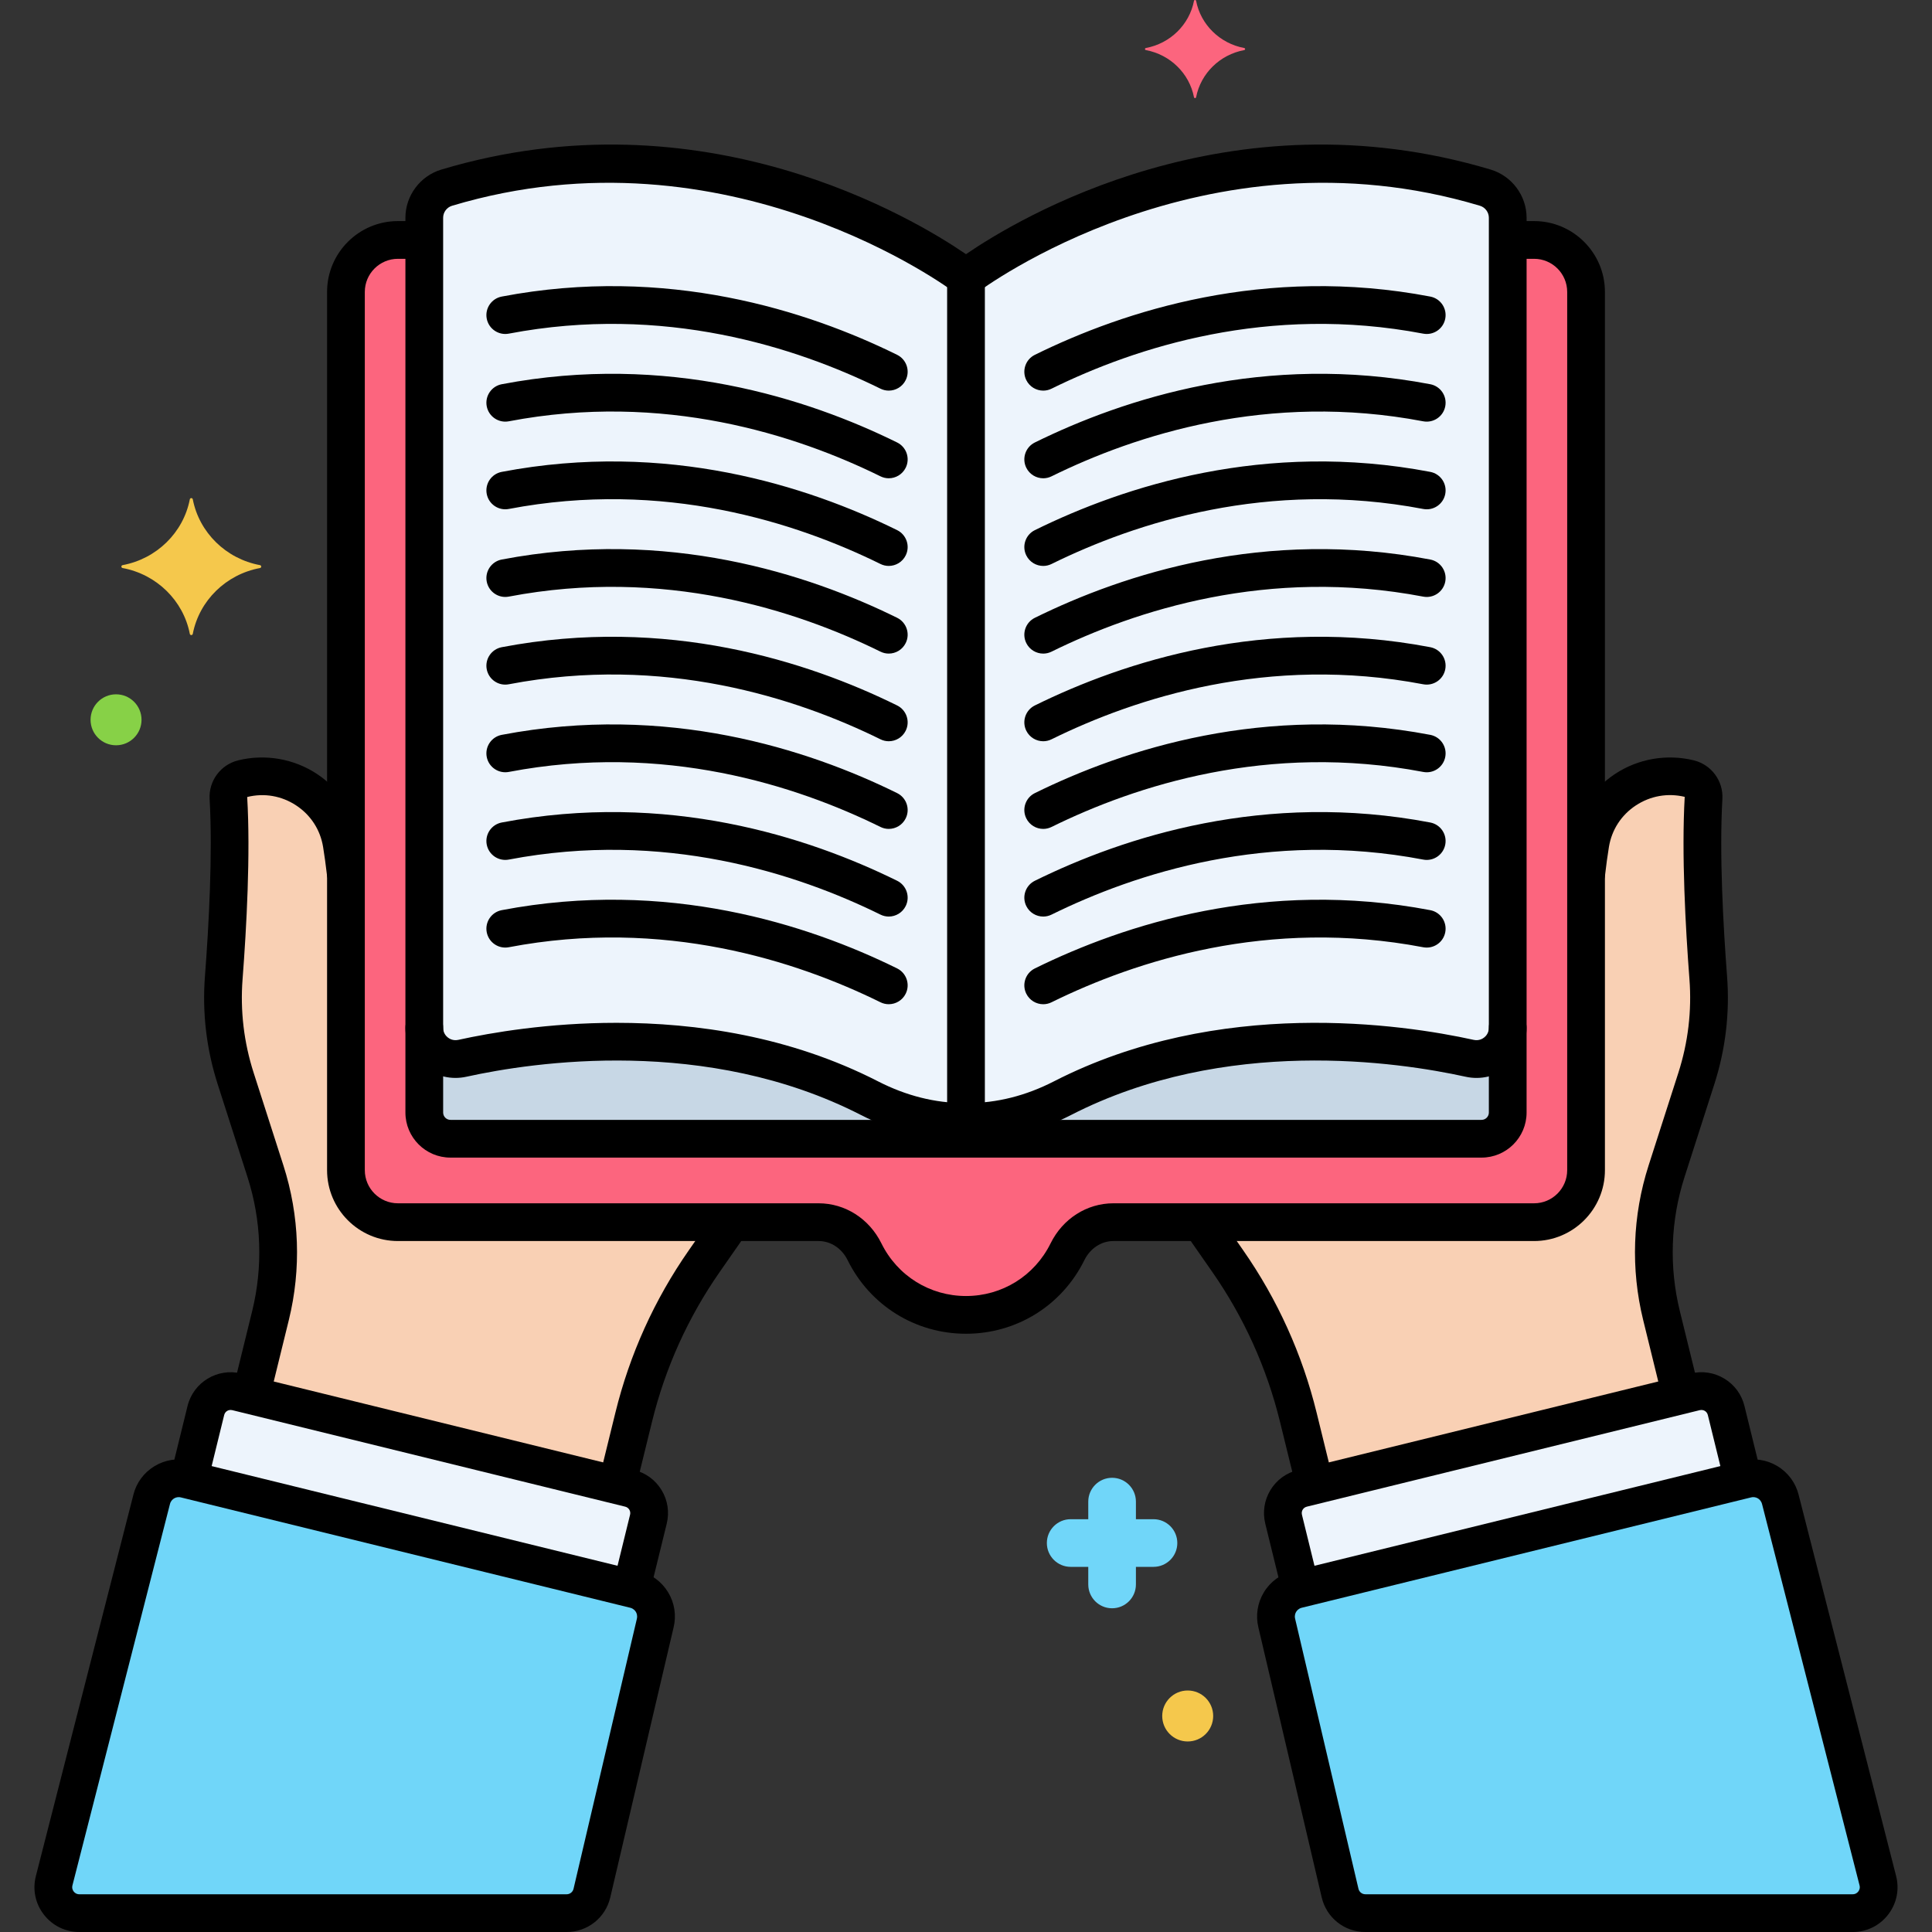
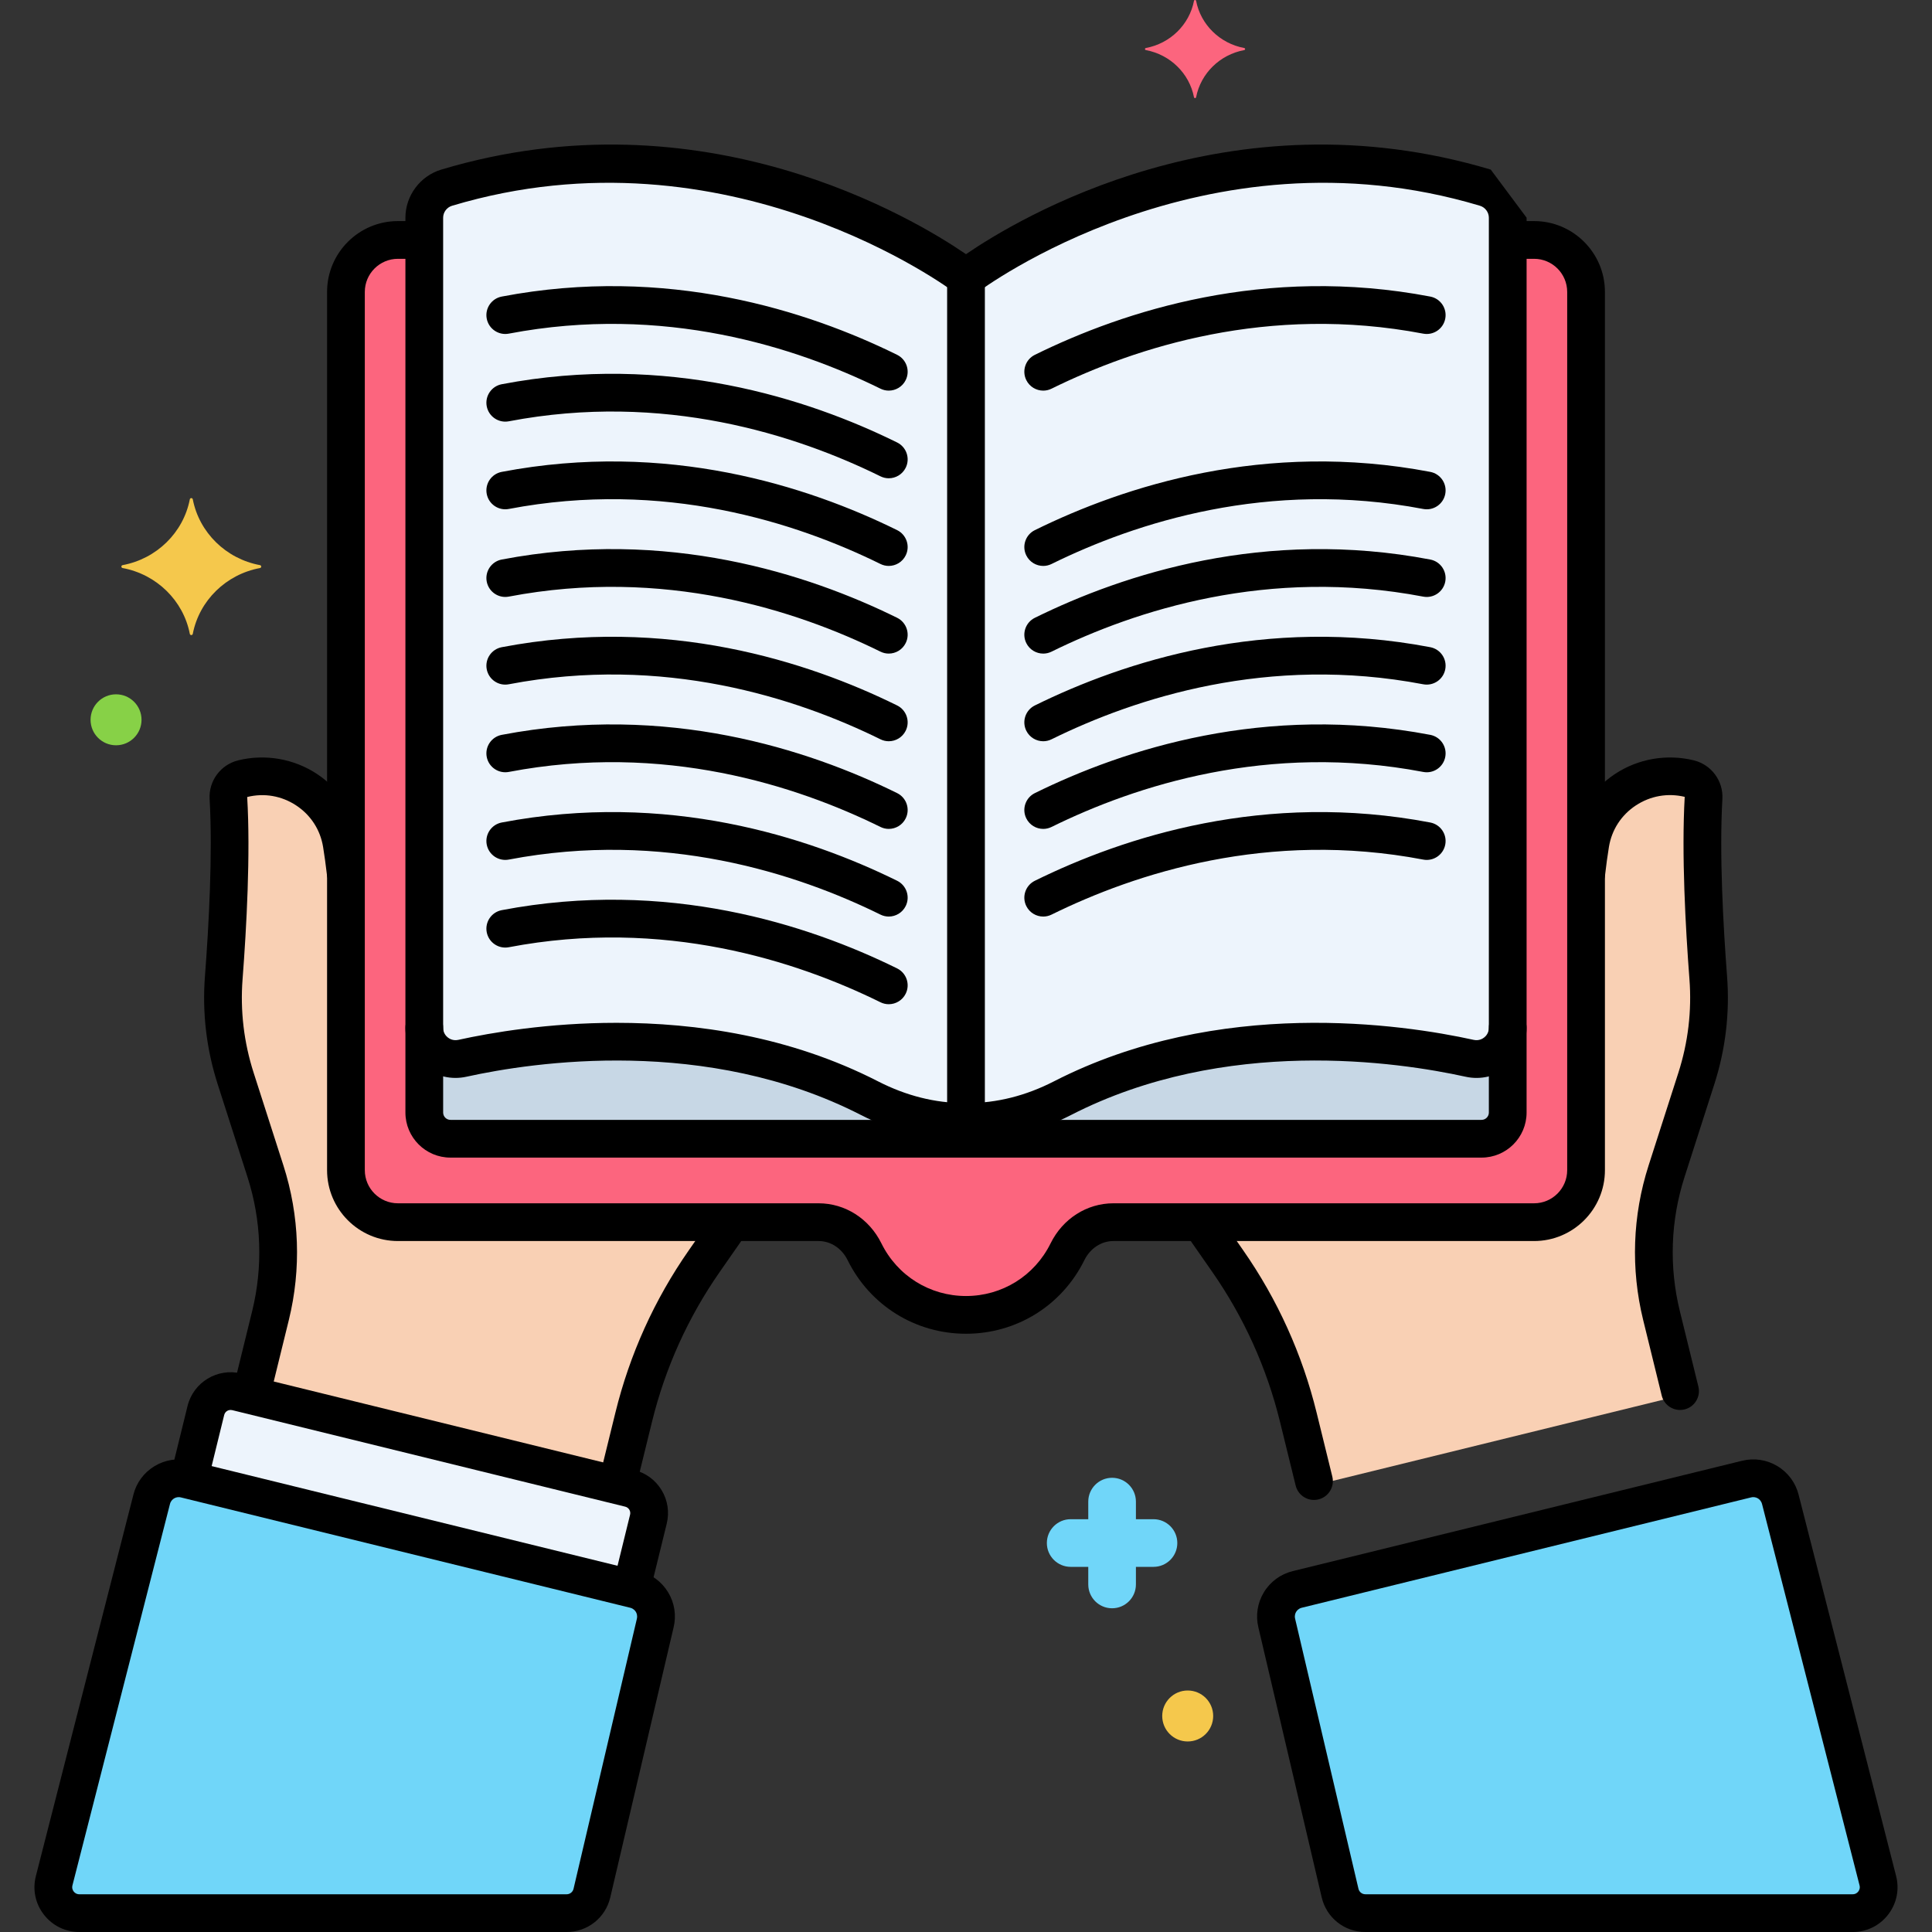
<svg xmlns="http://www.w3.org/2000/svg" height="512" viewBox="0 0 256 256" width="512">
  <rect x="0" y="0" width="256" height="256" fill="#333333" stroke="none" />
  <g id="Layer_82">
    <g>
      <g>
        <g>
          <path d="m34.444 74.882c-4.498-.837-8.043-4.31-8.898-8.716-.043-.221-.352-.221-.395 0-.855 4.406-4.4 7.879-8.898 8.716-.226.042-.226.345 0 .387 4.498.838 8.043 4.311 8.898 8.717.043.221.352.221.395 0 .855-4.406 4.4-7.879 8.898-8.717.226-.042.226-.345 0-.387z" fill="#f5c84c" />
        </g>
      </g>
      <g>
        <g>
          <path d="m164.863 6.361c-3.221-.6-5.76-3.087-6.372-6.243-.031-.158-.252-.158-.283 0-.612 3.156-3.151 5.643-6.372 6.243-.162.03-.162.247 0 .277 3.221.6 5.76 3.087 6.372 6.242.031.159.252.159.283 0 .612-3.155 3.151-5.643 6.372-6.242.162-.03.162-.246 0-.277z" fill="#fc657e" />
        </g>
      </g>
      <g>
        <g>
          <path d="m152.843 201.302h-2.329v-2.33c0-1.744-1.413-3.157-3.157-3.157s-3.157 1.413-3.157 3.157v2.33h-2.33c-1.744 0-3.157 1.414-3.157 3.158s1.413 3.157 3.157 3.157h2.33v2.33c0 1.744 1.413 3.158 3.157 3.158s3.157-1.414 3.157-3.158v-2.33h2.329c1.744 0 3.157-1.414 3.157-3.157 0-1.745-1.413-3.158-3.157-3.158z" fill="#70d6f9" />
        </g>
      </g>
      <g>
        <g>
          <path d="m157.377 224c-1.865 0-3.377 1.512-3.377 3.377s1.512 3.377 3.377 3.377 3.377-1.512 3.377-3.377-1.512-3.377-3.377-3.377z" fill="#f5c84c" />
        </g>
      </g>
      <g>
        <g>
          <path d="m15.377 92c-1.865 0-3.377 1.512-3.377 3.377s1.512 3.377 3.377 3.377 3.377-1.512 3.377-3.377-1.512-3.377-3.377-3.377z" fill="#87d147" />
        </g>
      </g>
      <g>
        <g>
          <path d="m203.274 31.794h-3.493v104.394c0 2.652-2.451 4.613-5.041 4.043-9.976-2.198-33.079-5.421-53.957 5.284-3.905 2.002-8.191 3.15-12.579 3.15h-.409c-4.388 0-8.674-1.147-12.578-3.149-20.878-10.706-43.981-7.482-53.957-5.285-2.59.571-5.041-1.39-5.041-4.042v-104.395h-3.493c-3.804 0-6.887 3.083-6.887 6.887v116.375c0 3.804 3.083 6.887 6.887 6.887h55.741c2.621 0 4.924 1.567 6.084 3.917 2.447 4.957 7.546 8.368 13.448 8.368s11.001-3.411 13.448-8.368c1.16-2.35 3.464-3.917 6.084-3.917h55.741c3.804 0 6.887-3.083 6.887-6.887v-116.375c.002-3.804-3.082-6.887-6.885-6.887z" fill="#fc657e" />
        </g>
      </g>
      <g>
        <g>
          <path d="m194.74 140.23c-9.976-2.198-33.079-5.421-53.957 5.284-3.905 2.002-8.191 3.15-12.579 3.15h-.409c-4.388 0-8.674-1.147-12.578-3.149-20.878-10.706-43.981-7.482-53.957-5.285-2.59.571-5.041-1.39-5.041-4.042v11.233c0 1.915 1.552 3.467 3.467 3.467h136.629c1.914 0 3.466-1.552 3.466-3.467v-11.233c0 2.652-2.451 4.613-5.041 4.042z" fill="#c7d7e5" />
        </g>
      </g>
      <g>
        <g>
          <path d="m196.815 24.868c-38.352-11.497-68.815 11.887-68.815 11.887v111.909h.204c4.388 0 8.674-1.147 12.579-3.15 20.878-10.706 43.981-7.482 53.957-5.284 2.59.57 5.041-1.391 5.041-4.043v-107.339c0-1.834-1.209-3.453-2.966-3.98z" fill="#edf4fc" />
        </g>
      </g>
      <g>
        <g>
          <path d="m59.185 24.868c-1.757.526-2.966 2.146-2.966 3.979v107.34c0 2.652 2.451 4.613 5.041 4.042 9.976-2.197 33.079-5.42 53.957 5.285 3.904 2.002 8.19 3.149 12.578 3.149h.205v-111.908s-30.463-23.384-68.815-11.887z" fill="#edf4fc" />
        </g>
      </g>
      <g>
        <g>
          <path d="m224.77 142.924c1.385-4.31 1.928-8.845 1.583-13.359-.492-6.445-1.053-16.323-.624-23.836.068-1.195-.72-2.263-1.882-2.55-6.058-1.494-12.117 2.483-13.124 8.641-.21 1.284-.396 2.671-.562 4.143v39.092c0 3.804-3.083 6.887-6.887 6.887h-44.145c.283.428.557.861.85 1.283l2.7 3.875c4.362 6.262 7.532 13.274 9.352 20.685l2.214 9.014 48.508-11.913-2.598-10.579c-1.549-6.308-1.317-12.922.669-19.105z" fill="#f9d0b4" />
        </g>
      </g>
      <g>
        <g>
          <path d="m248.824 249.207-12.917-50.515c-.487-1.982-2.488-3.194-4.47-2.708l-59.549 14.624c-1.982.487-3.194 2.488-2.708 4.47l8.388 35.767c.365 1.556 1.752 2.655 3.35 2.655h64.571c2.248 0 3.892-2.117 3.335-4.293z" fill="#70d6f9" />
        </g>
      </g>
      <g>
        <g>
-           <path d="m228.722 186.897c-.445-1.811-2.273-2.918-4.083-2.473l-52.082 12.791c-1.81.444-2.918 2.272-2.473 4.083l2.259 9.198 58.638-14.4z" fill="#edf4fc" />
-         </g>
+           </g>
      </g>
      <g>
        <g>
          <g>
            <path d="m176.538 195.652-2.079-8.464c-1.901-7.74-5.175-14.979-9.729-21.517l-2.7-3.876c-.186-.266-.362-.537-.538-.809-.753-1.156-2.303-1.481-3.459-.729-1.157.754-1.483 2.303-.73 3.46.206.314.411.629.625.937l2.7 3.875c4.202 6.031 7.222 12.711 8.976 19.853l2.079 8.464c.28 1.141 1.302 1.904 2.426 1.904.197 0 .398-.024.598-.073 1.34-.329 2.161-1.684 1.831-3.025z" />
          </g>
        </g>
        <g>
          <g>
            <path d="m227.15 143.688c1.495-4.655 2.066-9.471 1.696-14.313-.513-6.704-1.036-16.224-.621-23.503.137-2.392-1.452-4.545-3.779-5.12-3.571-.88-7.379-.224-10.446 1.802-3.059 2.019-5.153 5.249-5.744 8.863-.2 1.22-.385 2.576-.553 4.032-.157 1.372.827 2.611 2.199 2.769 1.373.166 2.612-.826 2.769-2.198.158-1.377.333-2.654.52-3.796.372-2.273 1.638-4.226 3.563-5.497 1.936-1.277 4.243-1.676 6.479-1.14-.431 7.556.104 17.313.627 24.169.32 4.194-.175 8.367-1.471 12.403l-3.944 12.279c-2.129 6.627-2.377 13.704-.717 20.467l2.46 10.018c.28 1.141 1.302 1.904 2.426 1.904.197 0 .398-.024.598-.073 1.341-.329 2.161-1.684 1.832-3.024l-2.46-10.017c-1.439-5.863-1.224-11.999.622-17.745z" />
          </g>
        </g>
      </g>
      <g>
        <g>
          <g>
            <path d="m251.246 248.587-12.912-50.492c-.395-1.606-1.392-2.964-2.807-3.821s-3.079-1.109-4.687-.717l-59.548 14.624c-1.607.395-2.965 1.391-3.822 2.807-.857 1.415-1.112 3.08-.724 4.662l8.389 35.766c.633 2.7 3.012 4.585 5.784 4.585h64.571c1.848 0 3.559-.837 4.692-2.297 1.134-1.461 1.522-3.326 1.064-5.117zm-5.013 2.049c-.105.137-.342.364-.743.364h-64.571c-.439 0-.816-.299-.916-.727l-8.395-35.792c-.103-.418.042-.746.139-.904.096-.157.319-.438.737-.541l59.549-14.624c.102-.025.198-.035.288-.035.28 0 .497.101.617.173.158.096.438.319.547.761l12.917 50.515c.099.388-.063.674-.169.81z" />
          </g>
        </g>
      </g>
      <g>
        <g>
-           <path d="m233.257 194.881-2.107-8.579c-.374-1.524-1.319-2.812-2.662-3.625s-2.921-1.056-4.445-.681l-52.082 12.791c-1.524.374-2.812 1.319-3.625 2.662-.813 1.342-1.054 2.92-.68 4.444l2.091 8.515c.28 1.142 1.301 1.905 2.426 1.905.197 0 .398-.024.598-.073 1.341-.329 2.161-1.683 1.832-3.023l-2.091-8.515c-.075-.307.031-.547.102-.663.07-.115.233-.321.54-.396l52.082-12.791c.306-.071.546.032.663.102.116.07.322.233.397.541l2.107 8.58c.329 1.34 1.682 2.153 3.024 1.831 1.34-.33 2.16-1.684 1.83-3.025z" />
-         </g>
+           </g>
      </g>
      <g>
        <g>
          <path d="m52.726 161.943c-3.804 0-6.887-3.083-6.887-6.887v-39.092c-.166-1.472-.352-2.859-.562-4.143-1.008-6.158-7.066-10.134-13.124-8.641-1.162.287-1.95 1.355-1.882 2.55.429 7.513-.131 17.391-.624 23.836-.345 4.514.199 9.049 1.583 13.359l3.944 12.278c1.987 6.184 2.218 12.798.669 19.105l-2.598 10.579 48.51 11.913 2.214-9.014c1.82-7.411 4.99-14.423 9.352-20.685l2.7-3.875c.294-.422.568-.855.85-1.283z" fill="#f9d0b4" />
        </g>
      </g>
      <g>
        <g>
          <path d="m84.112 210.608-59.549-14.624c-1.982-.487-3.983.726-4.47 2.708l-12.917 50.515c-.557 2.176 1.087 4.293 3.334 4.293h64.571c1.598 0 2.985-1.1 3.35-2.655l8.388-35.767c.487-1.982-.725-3.983-2.707-4.47z" fill="#70d6f9" />
        </g>
      </g>
      <g>
        <g>
          <path d="m83.443 197.215-52.082-12.791c-1.81-.445-3.638.663-4.083 2.473l-2.259 9.198 58.638 14.4 2.259-9.198c.445-1.81-.663-3.638-2.473-4.082z" fill="#edf4fc" />
        </g>
      </g>
      <g>
        <g>
          <g>
            <path d="m48.285 115.341c-.164-1.411-.345-2.731-.54-3.924-.591-3.614-2.685-6.845-5.744-8.863-3.068-2.025-6.876-2.683-10.447-1.801-2.326.574-3.915 2.728-3.778 5.119.416 7.279-.108 16.799-.621 23.503-.37 4.844.201 9.66 1.696 14.313l3.944 12.279c1.846 5.746 2.062 11.882.622 17.744l-2.353 9.58c-.33 1.341.491 2.695 1.832 3.024.2.049.401.073.598.073 1.124 0 2.146-.764 2.426-1.904l2.353-9.581c1.66-6.762 1.412-13.839-.717-20.466l-3.944-12.279c-1.297-4.035-1.792-8.208-1.471-12.403.524-6.855 1.059-16.613.612-24.148 2.252-.557 4.56-.159 6.495 1.119 1.926 1.271 3.191 3.224 3.563 5.497.182 1.116.353 2.358.508 3.693.159 1.371 1.398 2.36 2.771 2.195 1.37-.158 2.353-1.398 2.195-2.77z" />
          </g>
        </g>
        <g>
          <g>
            <path d="m97.979 160.242c-1.156-.756-2.705-.428-3.459.729-.181.278-.362.556-.55.826l-2.7 3.875c-4.555 6.538-7.829 13.777-9.729 21.517l-1.987 8.091c-.33 1.342.491 2.695 1.832 3.024.2.049.401.073.598.073 1.124 0 2.146-.765 2.426-1.904l1.987-8.091c1.754-7.141 4.773-13.82 8.976-19.853l2.701-3.877c.218-.313.426-.632.634-.951.753-1.156.427-2.705-.729-3.459z" />
          </g>
        </g>
      </g>
      <g>
        <g>
          <g>
            <path d="m88.53 210.987c-.857-1.416-2.215-2.412-3.822-2.807l-59.548-14.623c-1.605-.393-3.271-.141-4.687.717-1.416.857-2.413 2.215-2.801 3.799l-12.919 50.514c-.458 1.791-.07 3.656 1.064 5.116s2.845 2.297 4.693 2.297h64.571c2.772 0 5.151-1.885 5.784-4.584l8.382-35.741c.396-1.608.141-3.273-.717-4.688zm-4.144 3.52-8.389 35.768c-.1.427-.477.726-.916.726h-64.571c-.401 0-.638-.228-.743-.364s-.268-.422-.169-.811l12.923-50.537c.103-.419.383-.643.541-.738.12-.072.337-.173.617-.173.09 0 .186.01.288.035l59.549 14.624c.418.103.641.384.737.541.097.157.242.485.133.929z" />
          </g>
        </g>
      </g>
      <g>
        <g>
          <path d="m87.664 197.449c-.813-1.343-2.101-2.288-3.625-2.662l-52.083-12.791c-3.147-.771-6.334 1.16-7.106 4.305l-2.093 8.523c-.33 1.341.491 2.695 1.832 3.024 1.34.334 2.695-.491 3.024-1.831l2.093-8.524c.075-.307.281-.47.397-.54s.355-.174.662-.102l52.083 12.791c.468.115.756.591.641 1.059l-2.152 8.765c-.33 1.342.491 2.695 1.832 3.024.2.049.401.073.598.073 1.124 0 2.146-.764 2.426-1.904l2.152-8.766c.373-1.524.131-3.102-.681-4.444z" />
        </g>
      </g>
      <g>
        <g>
          <path d="m203.274 29.294h-2.743c-1.381 0-2.5 1.119-2.5 2.5s1.119 2.5 2.5 2.5h2.743c2.419 0 4.387 1.968 4.387 4.387v116.375c0 2.419-1.968 4.387-4.387 4.387h-55.741c-3.519 0-6.709 2.035-8.326 5.312-2.124 4.302-6.418 6.974-11.207 6.974s-9.083-2.672-11.207-6.974c-1.617-3.276-4.807-5.312-8.326-5.312h-55.741c-2.419 0-4.387-1.968-4.387-4.387v-116.375c0-2.419 1.968-4.387 4.387-4.387h2.815c1.381 0 2.5-1.119 2.5-2.5s-1.119-2.5-2.5-2.5h-2.815c-5.176 0-9.387 4.211-9.387 9.387v116.375c0 5.176 4.211 9.387 9.387 9.387h55.742c1.602 0 3.074.968 3.842 2.524 2.972 6.021 8.984 9.761 15.69 9.761s12.718-3.74 15.69-9.761c.769-1.557 2.241-2.524 3.843-2.524h55.741c5.176 0 9.387-4.211 9.387-9.387v-116.375c0-5.176-4.211-9.387-9.387-9.387z" />
        </g>
      </g>
      <g>
        <g>
          <path d="m199.781 133.688c-1.381 0-2.5 1.119-2.5 2.5v11.233c0 .533-.434.967-.966.967h-136.629c-.533 0-.966-.434-.966-.967v-11.233c0-1.381-1.119-2.5-2.5-2.5s-2.5 1.119-2.5 2.5v11.233c0 3.29 2.676 5.967 5.966 5.967h136.629c3.29 0 5.966-2.677 5.966-5.967v-11.233c0-1.381-1.119-2.5-2.5-2.5z" />
        </g>
      </g>
      <g>
        <g>
          <path d="m128 34.729c-1.381 0-2.5 1.119-2.5 2.5v110.724c0 1.381 1.119 2.5 2.5 2.5s2.5-1.119 2.5-2.5v-110.724c0-1.38-1.119-2.5-2.5-2.5z" />
        </g>
      </g>
      <g>
        <g>
          <g>
-             <path d="m197.532 22.474c-34.718-10.41-62.757 6.562-69.532 11.207-6.775-4.646-34.814-21.616-69.532-11.207-2.796.837-4.749 3.459-4.749 6.374v107.34c0 2.022.903 3.909 2.478 5.175 1.579 1.269 3.621 1.744 5.601 1.31 8.917-1.964 31.861-5.4 52.279 5.068 4.368 2.24 9.112 3.424 13.718 3.424h.409c4.607 0 9.352-1.185 13.72-3.425 20.417-10.469 43.361-7.032 52.279-5.067 1.98.438 4.021-.041 5.6-1.31 1.575-1.266 2.479-3.152 2.479-5.175v-107.34c-.001-2.915-1.954-5.537-4.75-6.374zm-.251 113.714c0 .685-.383 1.095-.611 1.277-.229.186-.717.467-1.392.324-9.446-2.082-33.774-5.71-55.636 5.501-3.718 1.907-7.566 2.874-11.438 2.874h-.409c-3.871 0-7.719-.967-11.437-2.873-11.74-6.02-24.187-7.761-34.663-7.761-9.032 0-16.6 1.296-20.973 2.259-.677.143-1.163-.139-1.393-.324-.228-.184-.611-.593-.611-1.277v-107.34c0-.725.487-1.376 1.184-1.585 36.618-10.977 66.281 11.251 66.575 11.477.897.688 2.145.687 3.043.001.295-.226 29.958-22.455 66.577-11.478.696.209 1.183.86 1.183 1.585v107.34z" />
+             <path d="m197.532 22.474c-34.718-10.41-62.757 6.562-69.532 11.207-6.775-4.646-34.814-21.616-69.532-11.207-2.796.837-4.749 3.459-4.749 6.374v107.34c0 2.022.903 3.909 2.478 5.175 1.579 1.269 3.621 1.744 5.601 1.31 8.917-1.964 31.861-5.4 52.279 5.068 4.368 2.24 9.112 3.424 13.718 3.424h.409c4.607 0 9.352-1.185 13.72-3.425 20.417-10.469 43.361-7.032 52.279-5.067 1.98.438 4.021-.041 5.6-1.31 1.575-1.266 2.479-3.152 2.479-5.175v-107.34zm-.251 113.714c0 .685-.383 1.095-.611 1.277-.229.186-.717.467-1.392.324-9.446-2.082-33.774-5.71-55.636 5.501-3.718 1.907-7.566 2.874-11.438 2.874h-.409c-3.871 0-7.719-.967-11.437-2.873-11.74-6.02-24.187-7.761-34.663-7.761-9.032 0-16.6 1.296-20.973 2.259-.677.143-1.163-.139-1.393-.324-.228-.184-.611-.593-.611-1.277v-107.34c0-.725.487-1.376 1.184-1.585 36.618-10.977 66.281 11.251 66.575 11.477.897.688 2.145.687 3.043.001.295-.226 29.958-22.455 66.577-11.478.696.209 1.183.86 1.183 1.585v107.34z" />
          </g>
        </g>
      </g>
      <g>
        <g>
          <path d="m189.518 39.297c-21.884-4.174-40.571 1.892-52.392 7.719-1.239.61-1.748 2.108-1.138 3.348.436.883 1.322 1.396 2.245 1.396.371 0 .748-.083 1.103-.259 11.137-5.488 28.723-11.208 49.244-7.291 1.357.258 2.665-.632 2.924-1.987.26-1.358-.63-2.667-1.986-2.926z" />
        </g>
      </g>
      <g>
        <g>
-           <path d="m189.518 50.912c-21.887-4.174-40.571 1.892-52.392 7.718-1.239.61-1.748 2.108-1.138 3.348.436.883 1.322 1.396 2.245 1.396.371 0 .748-.083 1.103-.259 11.136-5.486 28.719-11.206 49.244-7.29 1.357.256 2.665-.631 2.924-1.987.26-1.358-.63-2.667-1.986-2.926z" />
-         </g>
+           </g>
      </g>
      <g>
        <g>
          <path d="m189.518 62.527c-21.887-4.174-40.571 1.892-52.392 7.718-1.239.61-1.748 2.108-1.138 3.348.436.883 1.322 1.396 2.245 1.396.371 0 .748-.083 1.103-.259 11.136-5.486 28.719-11.207 49.244-7.29 1.357.261 2.665-.632 2.924-1.987.26-1.357-.63-2.667-1.986-2.926z" />
        </g>
      </g>
      <g>
        <g>
          <path d="m189.518 74.142c-21.884-4.174-40.571 1.893-52.392 7.719-1.239.61-1.748 2.108-1.138 3.348.436.883 1.322 1.396 2.245 1.396.371 0 .748-.083 1.103-.259 11.137-5.488 28.723-11.209 49.244-7.291 1.357.259 2.665-.632 2.924-1.987.26-1.358-.63-2.668-1.986-2.926z" />
        </g>
      </g>
      <g>
        <g>
          <path d="m189.518 85.757c-21.887-4.174-40.571 1.893-52.392 7.718-1.239.61-1.748 2.108-1.138 3.348.436.883 1.322 1.396 2.245 1.396.371 0 .748-.083 1.103-.259 11.136-5.487 28.719-11.207 49.244-7.29 1.357.256 2.665-.631 2.924-1.987.26-1.358-.63-2.667-1.986-2.926z" />
        </g>
      </g>
      <g>
        <g>
          <path d="m189.518 97.372c-21.887-4.175-40.571 1.893-52.392 7.718-1.239.61-1.748 2.108-1.138 3.348.436.883 1.322 1.396 2.245 1.396.371 0 .748-.083 1.103-.259 11.136-5.486 28.719-11.206 49.244-7.29 1.357.262 2.665-.632 2.924-1.987.26-1.358-.63-2.667-1.986-2.926z" />
        </g>
      </g>
      <g>
        <g>
          <path d="m189.518 108.986c-21.884-4.175-40.571 1.892-52.392 7.719-1.239.61-1.748 2.108-1.138 3.348.436.883 1.322 1.396 2.245 1.396.371 0 .748-.083 1.103-.259 11.137-5.487 28.723-11.209 49.244-7.291 1.357.26 2.665-.632 2.924-1.987.26-1.357-.63-2.667-1.986-2.926z" />
        </g>
      </g>
      <g>
        <g>
-           <path d="m189.518 120.602c-21.884-4.174-40.571 1.892-52.392 7.719-1.239.61-1.748 2.108-1.138 3.348.436.883 1.322 1.396 2.245 1.396.371 0 .748-.083 1.103-.259 11.137-5.488 28.723-11.208 49.244-7.291 1.357.257 2.665-.631 2.924-1.987.26-1.358-.63-2.668-1.986-2.926z" />
-         </g>
+           </g>
      </g>
      <g>
        <g>
          <path d="m118.874 47.016c-11.822-5.827-30.507-11.894-52.392-7.719-1.356.259-2.246 1.568-1.987 2.925s1.572 2.244 2.924 1.987c20.521-3.915 38.107 1.803 49.244 7.291.355.176.732.259 1.103.259.922 0 1.809-.513 2.245-1.396.611-1.239.101-2.737-1.137-3.347z" />
        </g>
      </g>
      <g>
        <g>
          <path d="m118.874 58.63c-11.821-5.826-30.505-11.891-52.392-7.718-1.356.259-2.246 1.568-1.987 2.925s1.572 2.245 2.924 1.987c20.526-3.919 38.108 1.803 49.244 7.29.355.176.732.259 1.103.259.922-.001 1.809-.513 2.245-1.396.611-1.239.101-2.737-1.137-3.347z" />
        </g>
      </g>
      <g>
        <g>
          <path d="m118.874 70.245c-11.821-5.826-30.505-11.891-52.392-7.718-1.356.259-2.246 1.568-1.987 2.925s1.572 2.247 2.924 1.987c20.526-3.92 38.108 1.803 49.244 7.29.355.176.732.259 1.103.259.922-.001 1.809-.513 2.245-1.396.611-1.238.101-2.737-1.137-3.347z" />
        </g>
      </g>
      <g>
        <g>
          <path d="m118.874 81.86c-11.822-5.826-30.507-11.895-52.392-7.719-1.356.259-2.246 1.568-1.987 2.925.259 1.356 1.572 2.249 2.924 1.987 20.521-3.916 38.107 1.804 49.244 7.291.355.176.732.259 1.103.259.922-.001 1.809-.513 2.245-1.396.611-1.238.101-2.736-1.137-3.347z" />
        </g>
      </g>
      <g>
        <g>
          <path d="m118.874 93.475c-11.821-5.826-30.505-11.892-52.392-7.718-1.356.259-2.246 1.568-1.987 2.925.259 1.356 1.572 2.25 2.924 1.987 20.526-3.921 38.108 1.803 49.244 7.29.355.176.732.259 1.103.259.922-.001 1.809-.513 2.245-1.396.611-1.239.101-2.737-1.137-3.347z" />
        </g>
      </g>
      <g>
        <g>
          <path d="m118.874 105.09c-11.821-5.826-30.505-11.892-52.392-7.718-1.356.259-2.246 1.568-1.987 2.925s1.572 2.243 2.924 1.987c20.526-3.92 38.108 1.803 49.244 7.29.355.176.732.259 1.103.259.922-.001 1.809-.513 2.245-1.396.611-1.239.101-2.737-1.137-3.347z" />
        </g>
      </g>
      <g>
        <g>
          <path d="m118.874 116.705c-11.822-5.826-30.507-11.895-52.392-7.719-1.356.259-2.246 1.568-1.987 2.925s1.572 2.246 2.924 1.987c20.521-3.916 38.107 1.803 49.244 7.291.355.176.732.259 1.103.259.922 0 1.809-.513 2.245-1.396.611-1.239.101-2.737-1.137-3.347z" />
        </g>
      </g>
      <g>
        <g>
          <path d="m118.874 128.32c-11.822-5.826-30.507-11.894-52.392-7.719-1.356.259-2.246 1.568-1.987 2.925.259 1.356 1.572 2.247 2.924 1.987 20.521-3.916 38.107 1.803 49.244 7.291.355.176.732.259 1.103.259.922 0 1.809-.513 2.245-1.396.611-1.238.101-2.736-1.137-3.347z" />
        </g>
      </g>
    </g>
  </g>
</svg>